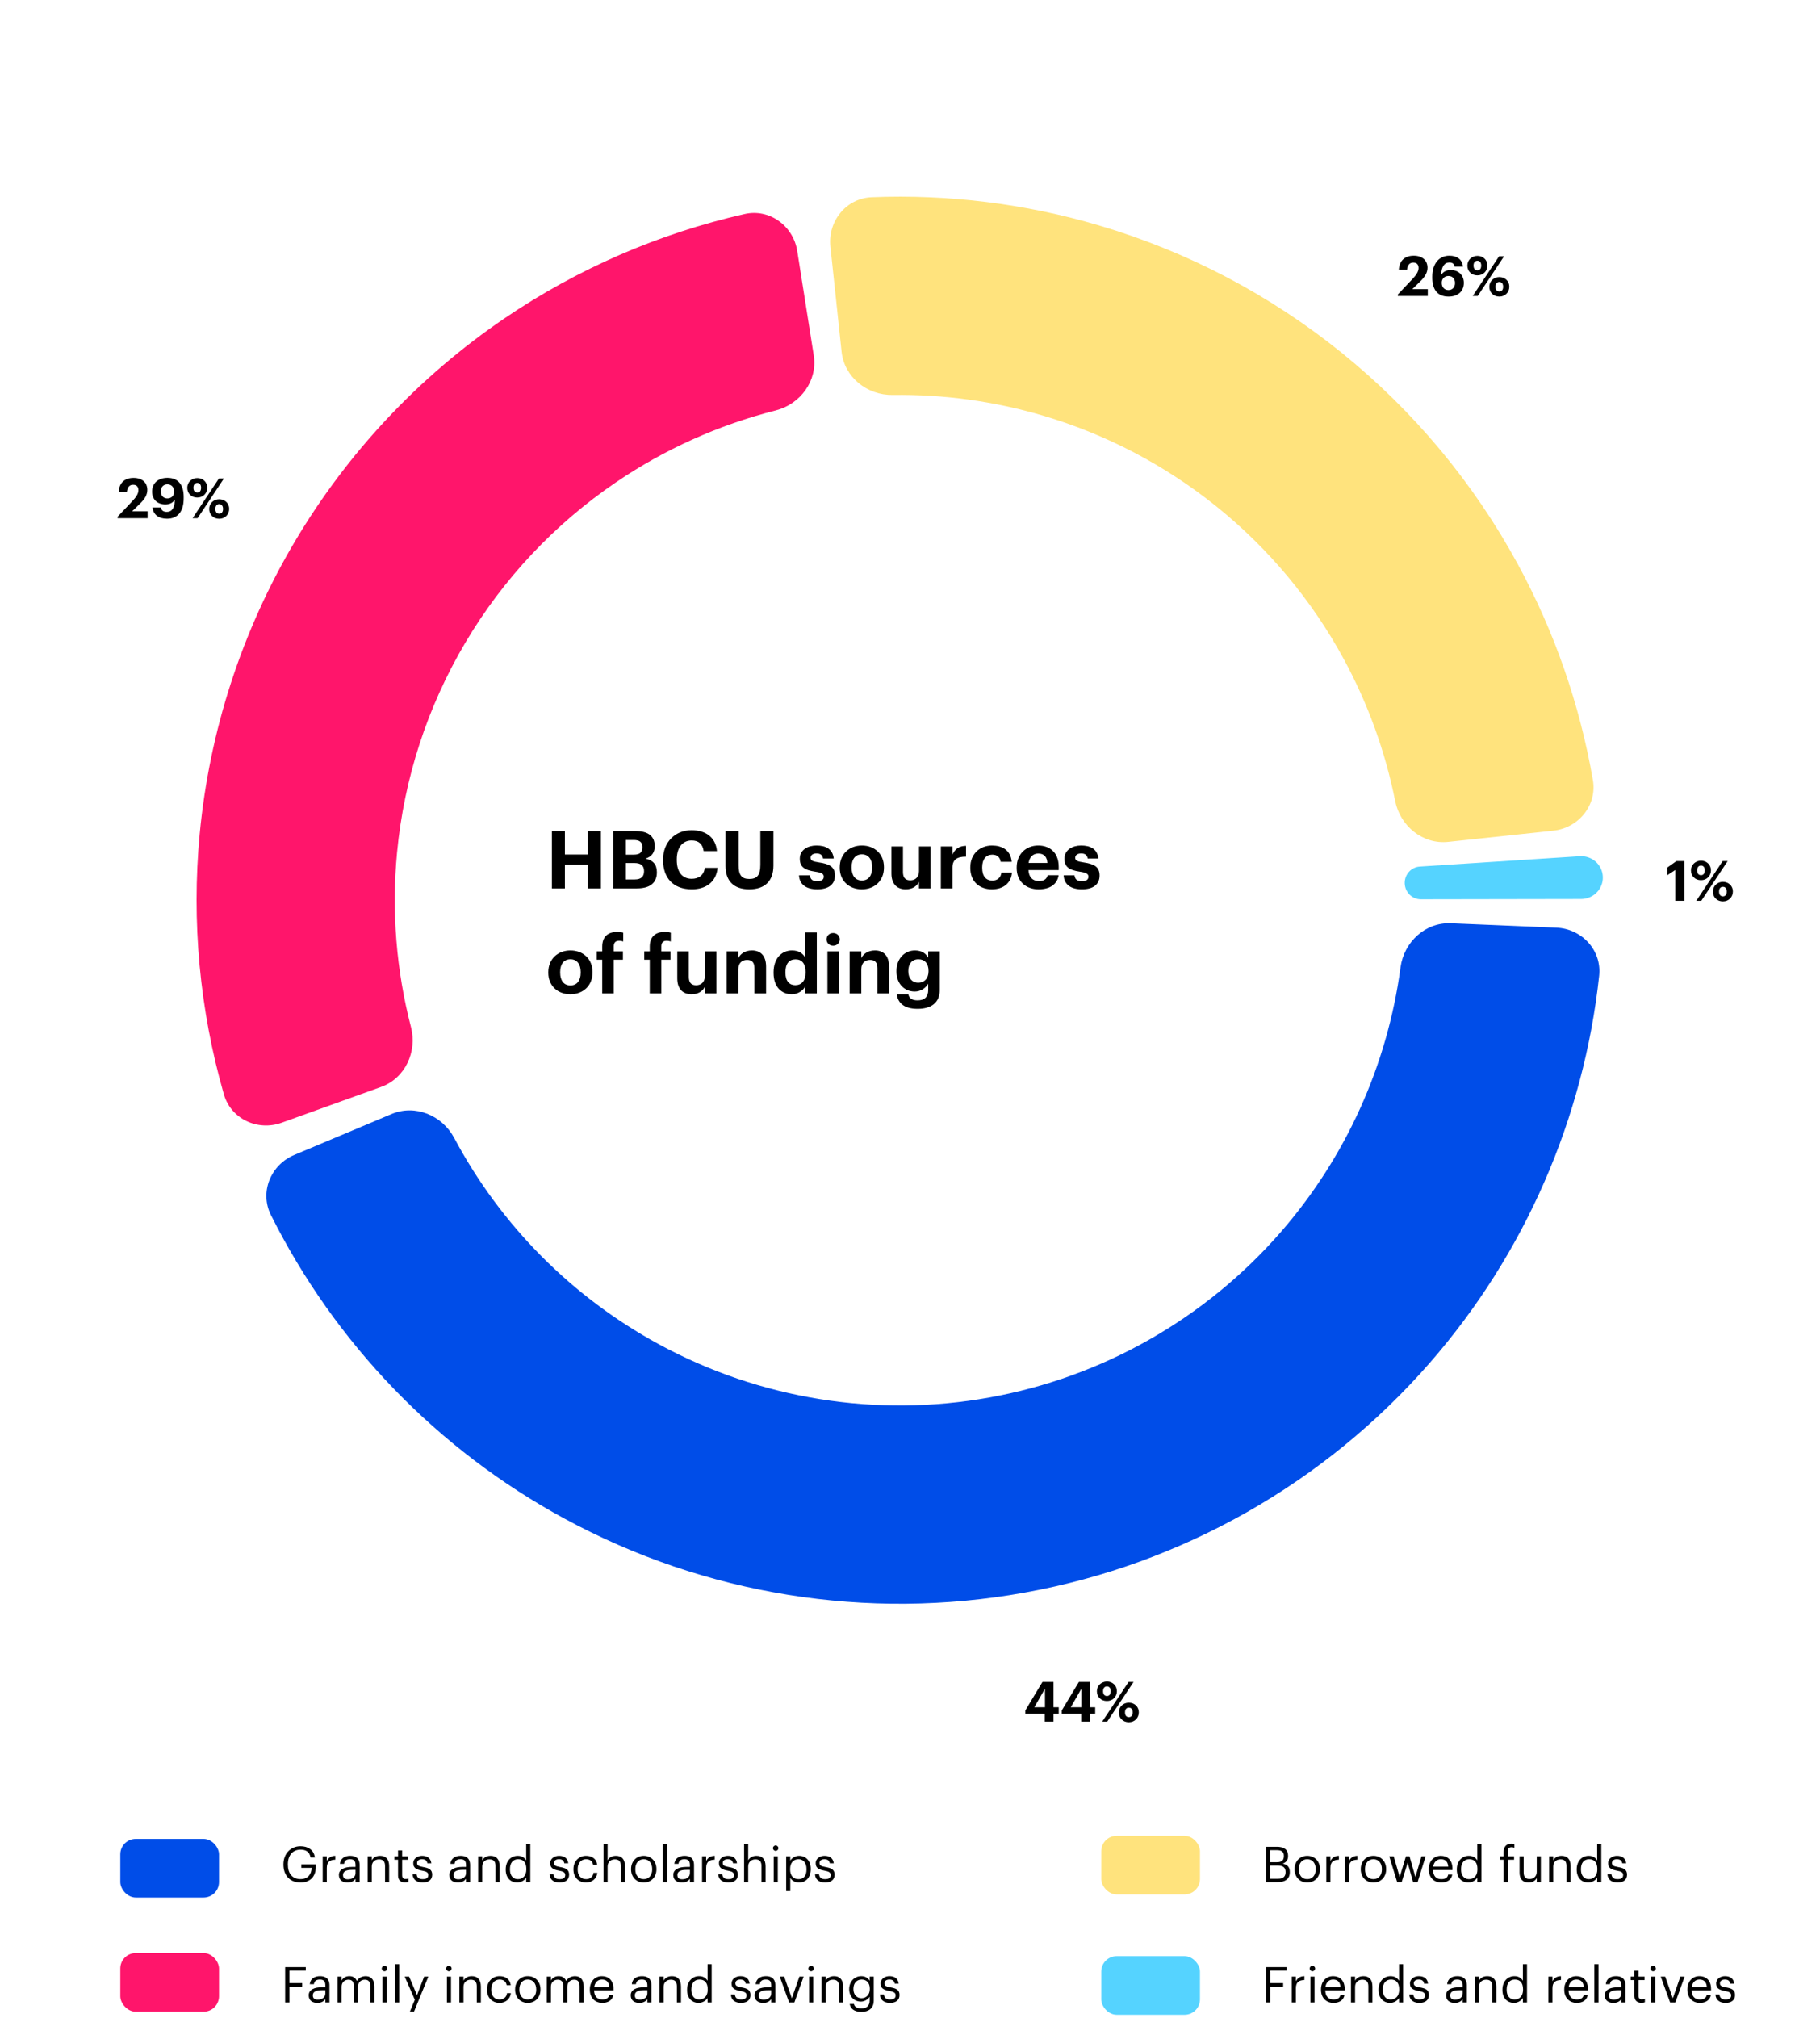
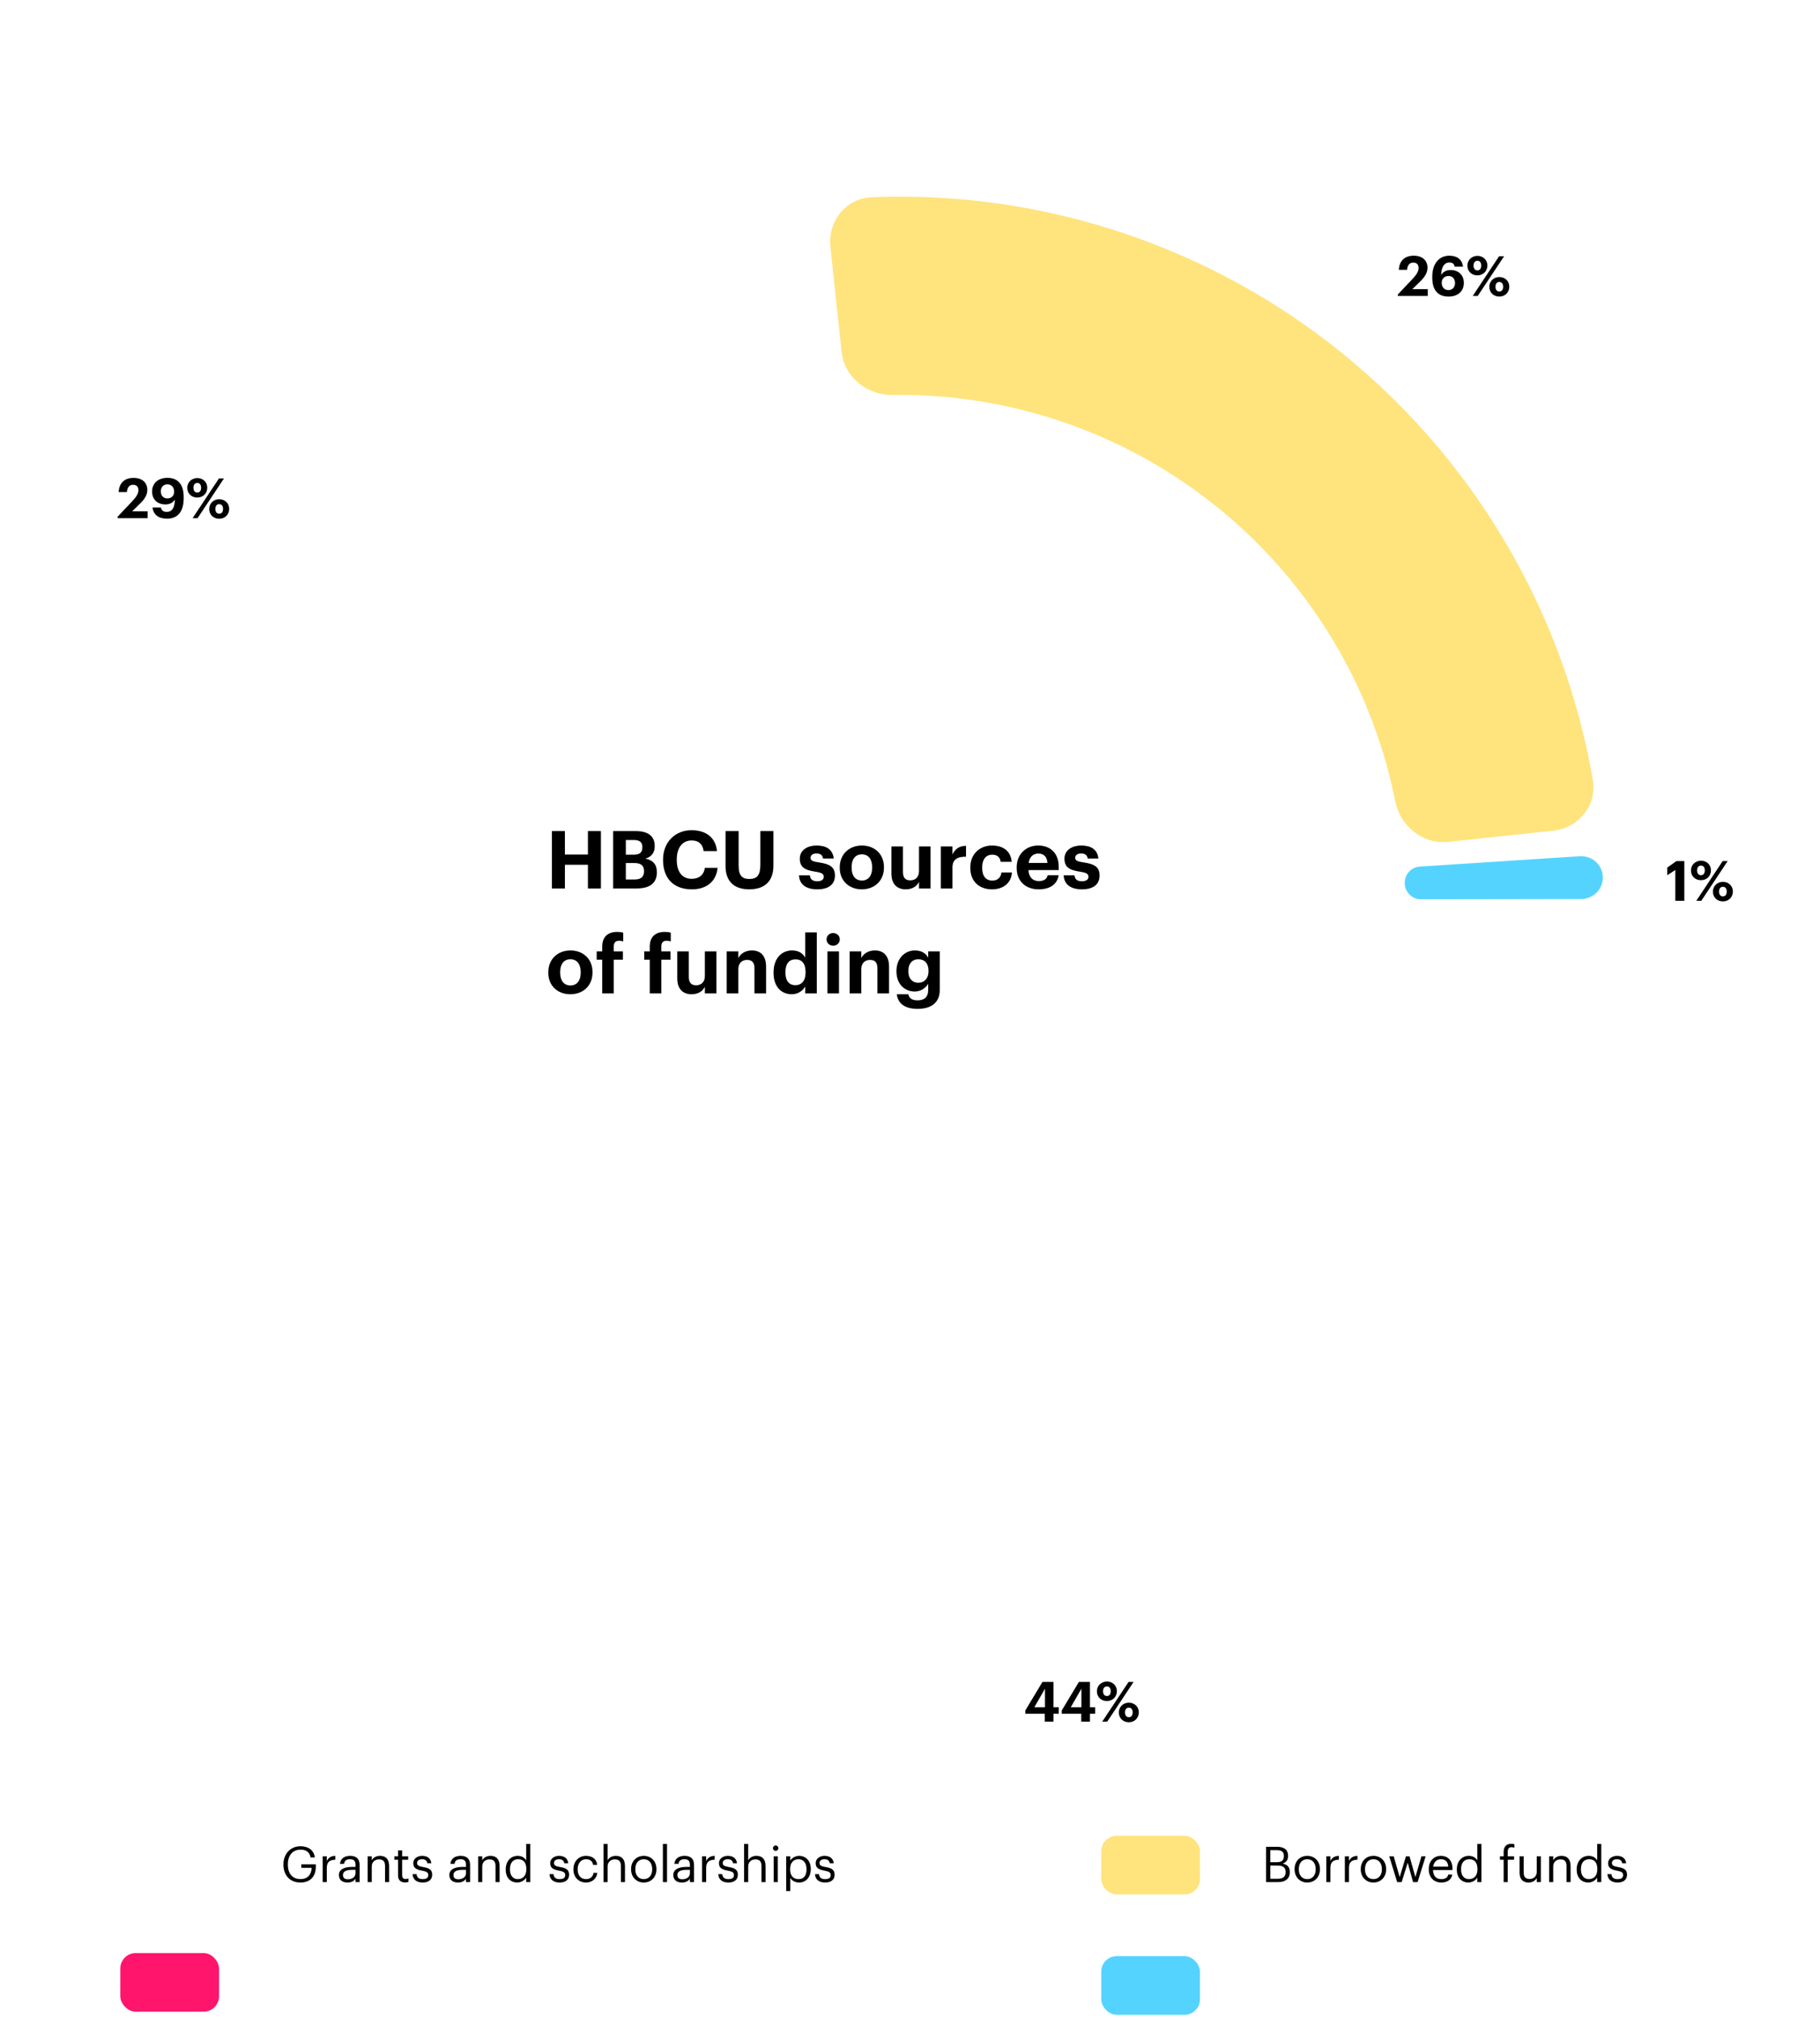
<svg xmlns="http://www.w3.org/2000/svg" width="590" height="654" viewBox="0 0 590 654" fill="none">
  <path d="M178.916 287.914V269.324H183.128V276.916H190.59V269.324H194.802V287.914H190.59V280.244H183.128V287.914H178.916ZM198.772 287.914V269.324H206.078C210.134 269.324 212.24 270.988 212.24 274.16V274.264C212.24 276.214 211.304 277.644 209.224 278.242C211.642 278.736 212.942 280.114 212.942 282.61V282.714C212.942 286.12 210.706 287.914 206.416 287.914H198.772ZM202.88 285.002H205.766C207.846 285.002 208.782 284.066 208.782 282.376V282.272C208.782 280.556 207.846 279.672 205.558 279.672H202.88V285.002ZM202.88 276.968H205.402C207.43 276.968 208.236 276.24 208.236 274.576V274.472C208.236 272.912 207.352 272.21 205.376 272.21H202.88V276.968ZM224.282 288.2C218.198 288.2 214.948 284.456 214.948 278.736V278.528C214.948 272.886 218.9 269.038 224.178 269.038C228.65 269.038 231.978 271.222 232.42 275.798H228.104C227.792 273.562 226.544 272.366 224.204 272.366C221.266 272.366 219.394 274.654 219.394 278.502V278.71C219.394 282.558 221.162 284.794 224.23 284.794C226.544 284.794 228.156 283.624 228.494 281.232H232.628C232.16 285.834 228.858 288.2 224.282 288.2ZM242.873 288.2C237.985 288.2 235.203 285.6 235.203 280.66V269.324H239.441V280.4C239.441 283.494 240.351 284.846 242.899 284.846C245.395 284.846 246.487 283.65 246.487 280.244V269.324H250.725V280.504C250.725 285.574 247.891 288.2 242.873 288.2ZM264.946 288.2C261.28 288.2 259.148 286.588 259.018 283.65H262.528C262.684 284.872 263.282 285.574 264.92 285.574C266.376 285.574 267.052 285.028 267.052 284.092C267.052 283.156 266.246 282.766 264.296 282.48C260.682 281.934 259.278 280.894 259.278 278.242C259.278 275.408 261.878 274.004 264.66 274.004C267.676 274.004 269.938 275.096 270.276 278.216H266.818C266.61 277.098 265.986 276.578 264.686 276.578C263.464 276.578 262.762 277.15 262.762 277.982C262.762 278.84 263.412 279.178 265.388 279.464C268.794 279.958 270.666 280.816 270.666 283.728C270.666 286.666 268.534 288.2 264.946 288.2ZM279.401 285.34C281.507 285.34 282.729 283.78 282.729 281.206V281.024C282.729 278.424 281.507 276.864 279.401 276.864C277.321 276.864 276.073 278.372 276.073 280.972V281.18C276.073 283.78 277.269 285.34 279.401 285.34ZM279.375 288.2C275.319 288.2 272.225 285.496 272.225 281.258V281.05C272.225 276.786 275.319 274.004 279.401 274.004C283.483 274.004 286.551 276.734 286.551 280.972V281.18C286.551 285.47 283.457 288.2 279.375 288.2ZM293.602 288.2C290.95 288.2 288.974 286.64 288.974 283.078V274.316H292.718V282.558C292.718 284.404 293.472 285.288 295.084 285.288C296.67 285.288 297.918 284.3 297.918 282.298V274.316H301.662V287.914H297.918V285.782C297.216 287.16 295.838 288.2 293.602 288.2ZM304.998 287.914V274.316H308.768V276.916C309.626 275.096 310.952 274.134 313.162 274.108V277.618C310.38 277.592 308.768 278.502 308.768 281.102V287.914H304.998ZM321.545 288.2C317.567 288.2 314.551 285.73 314.551 281.284V281.076C314.551 276.682 317.697 274.004 321.571 274.004C324.717 274.004 327.629 275.382 327.967 279.282H324.405C324.145 277.696 323.183 276.968 321.649 276.968C319.699 276.968 318.399 278.424 318.399 281.024V281.232C318.399 283.962 319.621 285.366 321.727 285.366C323.235 285.366 324.457 284.482 324.639 282.74H328.045C327.837 285.964 325.497 288.2 321.545 288.2ZM336.68 288.2C332.572 288.2 329.582 285.626 329.582 281.284V281.076C329.582 276.786 332.624 274.004 336.576 274.004C340.086 274.004 343.206 276.058 343.206 280.92V281.96H333.404C333.508 284.222 334.73 285.522 336.784 285.522C338.526 285.522 339.384 284.768 339.618 283.624H343.18C342.738 286.562 340.398 288.2 336.68 288.2ZM333.456 279.646H339.54C339.41 277.592 338.37 276.604 336.576 276.604C334.886 276.604 333.742 277.722 333.456 279.646ZM350.741 288.2C347.075 288.2 344.943 286.588 344.813 283.65H348.323C348.479 284.872 349.077 285.574 350.715 285.574C352.171 285.574 352.847 285.028 352.847 284.092C352.847 283.156 352.041 282.766 350.091 282.48C346.477 281.934 345.073 280.894 345.073 278.242C345.073 275.408 347.673 274.004 350.455 274.004C353.471 274.004 355.733 275.096 356.071 278.216H352.613C352.405 277.098 351.781 276.578 350.481 276.578C349.259 276.578 348.557 277.15 348.557 277.982C348.557 278.84 349.207 279.178 351.183 279.464C354.589 279.958 356.461 280.816 356.461 283.728C356.461 286.666 354.329 288.2 350.741 288.2ZM184.922 319.34C187.028 319.34 188.25 317.78 188.25 315.206V315.024C188.25 312.424 187.028 310.864 184.922 310.864C182.842 310.864 181.594 312.372 181.594 314.972V315.18C181.594 317.78 182.79 319.34 184.922 319.34ZM184.896 322.2C180.84 322.2 177.746 319.496 177.746 315.258V315.05C177.746 310.786 180.84 308.004 184.922 308.004C189.004 308.004 192.072 310.734 192.072 314.972V315.18C192.072 319.47 188.978 322.2 184.896 322.2ZM195.224 321.914V310.994H193.43V308.316H195.224V306.756C195.224 303.584 197.07 301.998 200.086 301.998C200.892 301.998 201.438 302.076 202.036 302.258V305.092C201.672 304.962 201.204 304.858 200.658 304.858C199.462 304.858 198.968 305.612 198.968 306.652V308.316H201.932V310.994H198.968V321.914H195.224ZM210.636 321.914V310.994H208.842V308.316H210.636V306.756C210.636 303.584 212.482 301.998 215.498 301.998C216.304 301.998 216.85 302.076 217.448 302.258V305.092C217.084 304.962 216.616 304.858 216.07 304.858C214.874 304.858 214.38 305.612 214.38 306.652V308.316H217.344V310.994H214.38V321.914H210.636ZM224.184 322.2C221.532 322.2 219.556 320.64 219.556 317.078V308.316H223.3V316.558C223.3 318.404 224.054 319.288 225.666 319.288C227.252 319.288 228.5 318.3 228.5 316.298V308.316H232.244V321.914H228.5V319.782C227.798 321.16 226.42 322.2 224.184 322.2ZM235.58 321.914V308.316H239.35V310.474C240.026 309.122 241.508 308.004 243.77 308.004C246.448 308.004 248.346 309.616 248.346 313.256V321.914H244.576V313.802C244.576 311.956 243.848 311.072 242.184 311.072C240.572 311.072 239.35 312.06 239.35 314.062V321.914H235.58ZM256.672 322.2C253.37 322.2 250.77 319.834 250.77 315.31V315.102C250.77 310.63 253.344 308.004 256.75 308.004C258.934 308.004 260.286 308.966 261.04 310.344V302.154H264.784V321.914H261.04V319.652C260.338 321.03 258.674 322.2 256.672 322.2ZM257.79 319.262C259.766 319.262 261.144 317.936 261.144 315.18V314.972C261.144 312.268 259.948 310.89 257.894 310.89C255.788 310.89 254.618 312.32 254.618 315.024V315.232C254.618 317.936 255.918 319.262 257.79 319.262ZM268.235 321.914V308.316H271.979V321.914H268.235ZM270.081 306.47C268.885 306.47 267.949 305.586 267.949 304.416C267.949 303.246 268.885 302.362 270.081 302.362C271.303 302.362 272.239 303.246 272.239 304.416C272.239 305.586 271.303 306.47 270.081 306.47ZM275.443 321.914V308.316H279.213V310.474C279.889 309.122 281.371 308.004 283.633 308.004C286.311 308.004 288.209 309.616 288.209 313.256V321.914H284.439V313.802C284.439 311.956 283.711 311.072 282.047 311.072C280.435 311.072 279.213 312.06 279.213 314.062V321.914H275.443ZM297.471 326.932C293.077 326.932 291.075 325.008 290.711 322.2H294.455C294.689 323.396 295.547 324.176 297.471 324.176C299.759 324.176 300.903 322.98 300.903 320.848V318.794C300.149 320.12 298.537 321.316 296.535 321.316C293.233 321.316 290.607 318.846 290.607 314.816V314.634C290.607 310.734 293.207 308.004 296.587 308.004C298.797 308.004 300.123 308.966 300.903 310.344V308.316H304.647V320.848C304.621 324.878 301.943 326.932 297.471 326.932ZM297.653 318.482C299.629 318.482 301.007 317.078 301.007 314.764V314.582C301.007 312.268 299.785 310.864 297.731 310.864C295.625 310.864 294.455 312.372 294.455 314.608V314.816C294.455 317.078 295.781 318.482 297.653 318.482Z" fill="black" />
-   <path d="M504.538 300.623C512.815 300.969 519.296 307.97 518.406 316.206C513.406 362.511 494.322 406.309 463.552 441.589C429.486 480.648 383.129 506.935 332.122 516.118C281.115 525.301 228.501 516.832 182.952 492.106C141.809 469.773 108.648 435.38 87.813 393.727C84.107 386.318 87.739 377.497 95.376 374.286L126.954 361.008C134.59 357.797 143.324 361.425 147.22 368.736C162.262 396.962 185.305 420.271 213.607 435.634C246.319 453.391 284.105 459.473 320.737 452.878C357.369 446.283 390.661 427.405 415.126 399.354C436.293 375.085 449.76 345.204 454.014 313.504C455.115 305.293 462.035 298.846 470.312 299.192L504.538 300.623Z" fill="#004DE8" />
-   <path d="M91.303 363.835C83.507 366.64 74.864 362.605 72.578 354.642C64.723 327.282 62.048 298.648 64.741 270.222C67.906 236.81 78.409 204.508 95.499 175.623C112.59 146.739 135.846 121.983 163.609 103.124C187.228 87.08 213.613 75.64 241.376 69.354C249.455 67.524 257.153 73.158 258.447 81.341L263.799 115.176C265.094 123.359 259.485 130.973 251.455 133.01C233.023 137.687 215.508 145.549 199.715 156.277C179.777 169.821 163.075 187.6 150.801 208.344C138.527 229.088 130.984 252.286 128.711 276.282C126.91 295.289 128.451 314.426 133.225 332.833C135.305 340.852 131.331 349.433 123.536 352.238L91.303 363.835Z" fill="#FF156B" />
  <path d="M269.197 79.919C268.321 71.681 274.291 64.241 282.569 63.909C307.415 62.91 332.293 65.982 356.209 73.034C384.928 81.502 411.698 95.544 434.99 114.358C458.282 133.172 477.641 156.389 491.96 182.684C503.885 204.582 512.12 228.257 516.37 252.758C517.786 260.92 511.768 268.321 503.53 269.198L469.466 272.821C461.228 273.697 453.909 267.708 452.283 259.584C449.057 243.468 443.417 227.9 435.529 213.415C425.245 194.53 411.342 177.856 394.614 164.344C377.886 150.832 358.661 140.748 338.036 134.666C322.216 130.001 305.81 127.762 289.375 127.998C281.091 128.116 273.697 122.221 272.82 113.983L269.197 79.919Z" fill="#FFE37D" />
  <path d="M512.101 277.471C516.049 277.216 519.468 280.209 519.599 284.163V284.163C519.731 288.117 516.518 291.33 512.562 291.337L460.613 291.428C457.772 291.433 455.473 289.134 455.379 286.294V286.294C455.284 283.455 457.426 281.008 460.261 280.824L512.101 277.471Z" fill="#55D3FF" />
  <path d="M38.13 167.914V167.446L42.846 162.46C44.088 161.146 44.88 160.012 44.88 158.842C44.88 157.78 44.286 157.096 43.17 157.096C42.036 157.096 41.316 157.762 41.118 159.454H38.472C38.616 156.484 40.416 154.864 43.296 154.864C46.14 154.864 47.76 156.448 47.76 158.77C47.76 160.48 46.77 161.884 45.276 163.324L42.846 165.7H47.85V167.914H38.13ZM54.164 168.094C51.374 168.094 49.718 166.762 49.43 164.44H52.148C52.328 165.322 52.85 165.88 54.074 165.88C55.784 165.88 56.63 164.53 56.684 161.902C56.09 162.838 55.154 163.468 53.606 163.468C51.122 163.468 49.304 161.92 49.304 159.31C49.304 156.646 51.212 154.846 54.29 154.846C57.836 154.846 59.546 157.24 59.546 160.948V161.524C59.546 165.736 57.62 168.094 54.164 168.094ZM54.254 161.524C55.568 161.524 56.45 160.624 56.45 159.364C56.45 157.87 55.568 156.952 54.254 156.952C52.976 156.952 52.13 157.888 52.13 159.238C52.13 160.588 52.958 161.524 54.254 161.524ZM63.965 159.616C64.739 159.616 65.189 159.04 65.189 158.05C65.189 157.096 64.739 156.502 63.965 156.502C63.191 156.502 62.705 157.078 62.705 158.05C62.705 159.076 63.191 159.616 63.965 159.616ZM63.947 161.236C62.039 161.236 60.707 159.886 60.707 158.068C60.707 156.268 62.147 154.918 63.965 154.918C65.765 154.918 67.187 156.214 67.187 158.032C67.187 159.868 65.837 161.236 63.947 161.236ZM62.435 167.914L70.985 155.044H72.605L64.055 167.914H62.435ZM71.057 166.474C71.849 166.474 72.299 165.898 72.299 164.926C72.299 163.954 71.849 163.378 71.057 163.378C70.301 163.378 69.815 163.936 69.815 164.926C69.815 165.934 70.301 166.474 71.057 166.474ZM71.057 168.112C69.149 168.112 67.817 166.744 67.817 164.944C67.817 163.126 69.257 161.776 71.057 161.776C72.875 161.776 74.297 163.072 74.297 164.89C74.297 166.726 72.947 168.112 71.057 168.112Z" fill="black" />
  <path d="M543.1 291.914V281.924L540.49 283.634V281.15L543.46 279.044H546.016V291.914H543.1ZM551.428 283.616C552.202 283.616 552.652 283.04 552.652 282.05C552.652 281.096 552.202 280.502 551.428 280.502C550.654 280.502 550.168 281.078 550.168 282.05C550.168 283.076 550.654 283.616 551.428 283.616ZM551.41 285.236C549.502 285.236 548.17 283.886 548.17 282.068C548.17 280.268 549.61 278.918 551.428 278.918C553.228 278.918 554.65 280.214 554.65 282.032C554.65 283.868 553.3 285.236 551.41 285.236ZM549.898 291.914L558.448 279.044H560.068L551.518 291.914H549.898ZM558.52 290.474C559.312 290.474 559.762 289.898 559.762 288.926C559.762 287.954 559.312 287.378 558.52 287.378C557.764 287.378 557.278 287.936 557.278 288.926C557.278 289.934 557.764 290.474 558.52 290.474ZM558.52 292.112C556.612 292.112 555.28 290.744 555.28 288.944C555.28 287.126 556.72 285.776 558.52 285.776C560.338 285.776 561.76 287.072 561.76 288.89C561.76 290.726 560.41 292.112 558.52 292.112Z" fill="black" />
  <path d="M338.7 557.914V555.358H332.382V554.296L337.944 545.044H341.526V553.27H343.218V555.358H341.526V557.914H338.7ZM335.298 553.27H338.754V547.24L335.298 553.27ZM350.513 557.914V555.358H344.195V554.296L349.757 545.044H353.339V553.27H355.031V555.358H353.339V557.914H350.513ZM347.111 553.27H350.567V547.24L347.111 553.27ZM358.844 549.616C359.618 549.616 360.068 549.04 360.068 548.05C360.068 547.096 359.618 546.502 358.844 546.502C358.07 546.502 357.584 547.078 357.584 548.05C357.584 549.076 358.07 549.616 358.844 549.616ZM358.826 551.236C356.918 551.236 355.586 549.886 355.586 548.068C355.586 546.268 357.026 544.918 358.844 544.918C360.644 544.918 362.066 546.214 362.066 548.032C362.066 549.868 360.716 551.236 358.826 551.236ZM357.314 557.914L365.864 545.044H367.484L358.934 557.914H357.314ZM365.936 556.474C366.728 556.474 367.178 555.898 367.178 554.926C367.178 553.954 366.728 553.378 365.936 553.378C365.18 553.378 364.694 553.936 364.694 554.926C364.694 555.934 365.18 556.474 365.936 556.474ZM365.936 558.112C364.028 558.112 362.696 556.744 362.696 554.944C362.696 553.126 364.136 551.776 365.936 551.776C367.754 551.776 369.176 553.072 369.176 554.89C369.176 556.726 367.826 558.112 365.936 558.112Z" fill="black" />
  <path d="M453.13 95.914V95.446L457.846 90.46C459.088 89.146 459.88 88.012 459.88 86.842C459.88 85.78 459.286 85.096 458.17 85.096C457.036 85.096 456.316 85.762 456.118 87.454H453.472C453.616 84.484 455.416 82.864 458.296 82.864C461.14 82.864 462.76 84.448 462.76 86.77C462.76 88.48 461.77 89.884 460.276 91.324L457.846 93.7H462.85V95.914H453.13ZM469.598 96.112C465.71 96.112 464.306 93.484 464.306 89.974V89.65C464.306 85.294 466.664 82.864 469.814 82.864C472.37 82.864 473.99 84.07 474.278 86.428H471.578C471.398 85.582 470.966 85.06 469.85 85.06C468.248 85.06 467.258 86.464 467.186 89.11C467.78 88.156 468.752 87.508 470.3 87.508C472.73 87.508 474.548 89.092 474.548 91.684C474.548 94.33 472.658 96.112 469.598 96.112ZM469.562 94.006C470.84 94.006 471.686 93.07 471.686 91.72C471.686 90.37 470.876 89.434 469.562 89.434C468.266 89.434 467.366 90.352 467.366 91.63C467.366 93.106 468.266 94.006 469.562 94.006ZM478.948 87.616C479.722 87.616 480.172 87.04 480.172 86.05C480.172 85.096 479.722 84.502 478.948 84.502C478.174 84.502 477.688 85.078 477.688 86.05C477.688 87.076 478.174 87.616 478.948 87.616ZM478.93 89.236C477.022 89.236 475.69 87.886 475.69 86.068C475.69 84.268 477.13 82.918 478.948 82.918C480.748 82.918 482.17 84.214 482.17 86.032C482.17 87.868 480.82 89.236 478.93 89.236ZM477.418 95.914L485.968 83.044H487.588L479.038 95.914H477.418ZM486.04 94.474C486.832 94.474 487.282 93.898 487.282 92.926C487.282 91.954 486.832 91.378 486.04 91.378C485.284 91.378 484.798 91.936 484.798 92.926C484.798 93.934 485.284 94.474 486.04 94.474ZM486.04 96.112C484.132 96.112 482.8 94.744 482.8 92.944C482.8 91.126 484.24 89.776 486.04 89.776C487.858 89.776 489.28 91.072 489.28 92.89C489.28 94.726 487.93 96.112 486.04 96.112Z" fill="black" />
-   <path d="M92.44 648.914V637.474H99.128V638.61H93.832V642.658H97.96V643.794H93.832V648.914H92.44ZM102.862 649.058C101.31 649.058 100.078 648.306 100.078 646.594C100.078 644.658 102.126 644.002 104.27 644.002H105.47V643.394C105.47 642.066 104.958 641.506 103.678 641.506C102.526 641.506 101.886 641.986 101.758 643.01H100.43C100.606 641.106 102.126 640.402 103.742 640.402C105.342 640.402 106.798 641.058 106.798 643.394V648.914H105.47V647.858C104.846 648.642 104.094 649.058 102.862 649.058ZM102.99 648.002C104.398 648.002 105.47 647.282 105.47 645.986V644.946H104.318C102.638 644.946 101.406 645.362 101.406 646.594C101.406 647.458 101.822 648.002 102.99 648.002ZM109.407 648.914V640.546H110.735V641.826C111.119 641.042 112.031 640.402 113.231 640.402C114.303 640.402 115.247 640.85 115.679 641.97C116.255 640.882 117.503 640.402 118.543 640.402C120.047 640.402 121.359 641.298 121.359 643.73V648.914H120.031V643.634C120.031 642.162 119.407 641.554 118.255 641.554C117.167 641.554 116.047 642.29 116.047 643.794V648.914H114.719V643.634C114.719 642.162 114.095 641.554 112.943 641.554C111.855 641.554 110.735 642.29 110.735 643.794V648.914H109.407ZM124.001 648.914V640.546H125.329V648.914H124.001ZM124.641 638.802C124.161 638.802 123.761 638.402 123.761 637.922C123.761 637.442 124.161 637.042 124.641 637.042C125.121 637.042 125.521 637.442 125.521 637.922C125.521 638.402 125.121 638.802 124.641 638.802ZM128.079 648.914V636.546H129.423V648.914H128.079ZM132.893 651.826L134.477 648.05L131.197 640.546H132.621L135.181 646.546L137.501 640.546H138.861L134.237 651.826H132.893ZM144.876 648.914V640.546H146.204V648.914H144.876ZM145.516 638.802C145.036 638.802 144.636 638.402 144.636 637.922C144.636 637.442 145.036 637.042 145.516 637.042C145.996 637.042 146.396 637.442 146.396 637.922C146.396 638.402 145.996 638.802 145.516 638.802ZM148.922 648.914V640.546H150.25V641.874C150.634 641.09 151.562 640.402 152.938 640.402C154.666 640.402 155.882 641.346 155.882 643.778V648.914H154.554V643.682C154.554 642.21 153.93 641.554 152.586 641.554C151.354 641.554 150.25 642.338 150.25 643.842V648.914H148.922ZM161.957 649.058C159.621 649.058 157.861 647.41 157.861 644.818V644.69C157.861 642.13 159.685 640.402 161.925 640.402C163.669 640.402 165.301 641.202 165.557 643.33H164.245C164.037 642.002 163.077 641.506 161.925 641.506C160.405 641.506 159.237 642.722 159.237 644.69V644.818C159.237 646.866 160.357 647.954 161.973 647.954C163.157 647.954 164.229 647.266 164.373 645.906H165.605C165.429 647.714 163.973 649.058 161.957 649.058ZM171.098 647.954C172.778 647.954 173.834 646.69 173.834 644.802V644.69C173.834 642.754 172.762 641.506 171.098 641.506C169.418 641.506 168.362 642.754 168.362 644.674V644.802C168.362 646.706 169.402 647.954 171.098 647.954ZM171.082 649.058C168.698 649.058 166.986 647.25 166.986 644.802V644.674C166.986 642.162 168.73 640.402 171.098 640.402C173.466 640.402 175.21 642.146 175.21 644.658V644.786C175.21 647.314 173.466 649.058 171.082 649.058ZM177.266 648.914V640.546H178.594V641.826C178.978 641.042 179.89 640.402 181.09 640.402C182.162 640.402 183.106 640.85 183.538 641.97C184.114 640.882 185.362 640.402 186.402 640.402C187.906 640.402 189.218 641.298 189.218 643.73V648.914H187.89V643.634C187.89 642.162 187.266 641.554 186.114 641.554C185.026 641.554 183.906 642.29 183.906 643.794V648.914H182.578V643.634C182.578 642.162 181.954 641.554 180.802 641.554C179.714 641.554 178.594 642.29 178.594 643.794V648.914H177.266ZM195.252 649.058C192.884 649.058 191.204 647.394 191.204 644.818V644.69C191.204 642.162 192.82 640.402 195.124 640.402C197.06 640.402 198.884 641.57 198.884 644.562V644.994H192.58C192.644 646.898 193.556 647.954 195.268 647.954C196.564 647.954 197.316 647.474 197.492 646.498H198.82C198.532 648.178 197.14 649.058 195.252 649.058ZM192.628 643.922H197.524C197.396 642.194 196.5 641.506 195.124 641.506C193.764 641.506 192.852 642.434 192.628 643.922ZM207.253 649.058C205.701 649.058 204.469 648.306 204.469 646.594C204.469 644.658 206.517 644.002 208.661 644.002H209.861V643.394C209.861 642.066 209.349 641.506 208.069 641.506C206.917 641.506 206.277 641.986 206.149 643.01H204.821C204.997 641.106 206.517 640.402 208.133 640.402C209.733 640.402 211.189 641.058 211.189 643.394V648.914H209.861V647.858C209.237 648.642 208.485 649.058 207.253 649.058ZM207.381 648.002C208.789 648.002 209.861 647.282 209.861 645.986V644.946H208.709C207.029 644.946 205.797 645.362 205.797 646.594C205.797 647.458 206.213 648.002 207.381 648.002ZM213.797 648.914V640.546H215.125V641.874C215.509 641.09 216.437 640.402 217.813 640.402C219.541 640.402 220.757 641.346 220.757 643.778V648.914H219.429V643.682C219.429 642.21 218.805 641.554 217.461 641.554C216.229 641.554 215.125 642.338 215.125 643.842V648.914H213.797ZM226.512 649.058C224.32 649.058 222.736 647.506 222.736 644.898V644.77C222.736 642.21 224.336 640.402 226.64 640.402C228.032 640.402 228.896 641.074 229.376 641.89V636.546H230.704V648.914H229.376V647.474C228.896 648.29 227.728 649.058 226.512 649.058ZM226.656 647.954C228.208 647.954 229.424 646.93 229.424 644.786V644.658C229.424 642.514 228.4 641.506 226.768 641.506C225.104 641.506 224.112 642.674 224.112 644.706V644.834C224.112 646.946 225.248 647.954 226.656 647.954ZM240.217 649.058C238.217 649.058 237.017 648.05 236.937 646.338H238.233C238.329 647.33 238.857 647.954 240.201 647.954C241.465 647.954 242.025 647.522 242.025 646.626C242.025 645.746 241.369 645.458 240.073 645.218C237.897 644.818 237.161 644.21 237.161 642.754C237.161 641.202 238.681 640.402 239.993 640.402C241.497 640.402 242.793 641.01 243.017 642.818H241.737C241.545 641.906 241.033 641.506 239.977 641.506C239.017 641.506 238.393 641.986 238.393 642.706C238.393 643.458 238.809 643.762 240.345 644.034C242.073 644.354 243.289 644.738 243.289 646.514C243.289 648.034 242.249 649.058 240.217 649.058ZM247.409 649.058C245.857 649.058 244.625 648.306 244.625 646.594C244.625 644.658 246.673 644.002 248.817 644.002H250.017V643.394C250.017 642.066 249.505 641.506 248.225 641.506C247.073 641.506 246.433 641.986 246.305 643.01H244.977C245.153 641.106 246.673 640.402 248.289 640.402C249.889 640.402 251.345 641.058 251.345 643.394V648.914H250.017V647.858C249.393 648.642 248.641 649.058 247.409 649.058ZM247.537 648.002C248.945 648.002 250.017 647.282 250.017 645.986V644.946H248.865C247.185 644.946 245.953 645.362 245.953 646.594C245.953 647.458 246.369 648.002 247.537 648.002ZM255.815 648.914L252.775 640.546H254.215L256.695 647.57L259.143 640.546H260.519L257.511 648.914H255.815ZM262.298 648.914V640.546H263.626V648.914H262.298ZM262.938 638.802C262.458 638.802 262.058 638.402 262.058 637.922C262.058 637.442 262.458 637.042 262.938 637.042C263.418 637.042 263.818 637.442 263.818 637.922C263.818 638.402 263.418 638.802 262.938 638.802ZM266.344 648.914V640.546H267.672V641.874C268.056 641.09 268.984 640.402 270.36 640.402C272.088 640.402 273.304 641.346 273.304 643.778V648.914H271.976V643.682C271.976 642.21 271.352 641.554 270.008 641.554C268.776 641.554 267.672 642.338 267.672 643.842V648.914H266.344ZM279.251 651.97C276.771 651.97 275.683 650.802 275.459 649.394H276.819C277.011 650.354 277.811 650.85 279.235 650.85C280.883 650.85 281.923 650.066 281.923 648.274V647.058C281.443 647.874 280.307 648.642 279.091 648.642C276.899 648.642 275.283 646.978 275.283 644.674V644.562C275.283 642.29 276.883 640.402 279.187 640.402C280.579 640.402 281.443 641.074 281.923 641.89V640.546H283.251V648.354C283.235 650.786 281.587 651.97 279.251 651.97ZM279.235 647.538C280.787 647.538 281.971 646.45 281.971 644.578V644.466C281.971 642.594 280.947 641.506 279.315 641.506C277.651 641.506 276.659 642.738 276.659 644.498V644.626C276.659 646.45 277.827 647.538 279.235 647.538ZM288.53 649.058C286.53 649.058 285.33 648.05 285.25 646.338H286.546C286.642 647.33 287.17 647.954 288.514 647.954C289.778 647.954 290.338 647.522 290.338 646.626C290.338 645.746 289.682 645.458 288.386 645.218C286.21 644.818 285.474 644.21 285.474 642.754C285.474 641.202 286.994 640.402 288.306 640.402C289.81 640.402 291.106 641.01 291.33 642.818H290.05C289.858 641.906 289.346 641.506 288.29 641.506C287.33 641.506 286.706 641.986 286.706 642.706C286.706 643.458 287.122 643.762 288.658 644.034C290.386 644.354 291.602 644.738 291.602 646.514C291.602 648.034 290.562 649.058 288.53 649.058Z" fill="black" />
  <path d="M97.416 610.058C93.896 610.058 91.88 607.61 91.88 604.266V604.138C91.88 600.794 94.136 598.298 97.416 598.298C99.688 598.298 101.72 599.354 102.072 601.93H100.68C100.36 600.106 99.112 599.402 97.448 599.402C94.824 599.402 93.32 601.322 93.32 604.122V604.25C93.32 607.082 94.728 608.938 97.416 608.938C99.896 608.938 100.968 607.322 101.016 605.29H97.672V604.138H102.376V604.986C102.376 608.298 100.344 610.058 97.416 610.058ZM104.61 609.914V601.546H105.938V603.05C106.466 602.106 107.186 601.45 108.69 601.402V602.65C107.01 602.73 105.938 603.258 105.938 605.322V609.914H104.61ZM112.643 610.058C111.091 610.058 109.859 609.306 109.859 607.594C109.859 605.658 111.907 605.002 114.051 605.002H115.251V604.394C115.251 603.066 114.739 602.506 113.459 602.506C112.307 602.506 111.667 602.986 111.539 604.01H110.211C110.387 602.106 111.907 601.402 113.523 601.402C115.123 601.402 116.579 602.058 116.579 604.394V609.914H115.251V608.858C114.627 609.642 113.875 610.058 112.643 610.058ZM112.771 609.002C114.179 609.002 115.251 608.282 115.251 606.986V605.946H114.099C112.419 605.946 111.187 606.362 111.187 607.594C111.187 608.458 111.603 609.002 112.771 609.002ZM119.188 609.914V601.546H120.516V602.874C120.9 602.09 121.828 601.402 123.204 601.402C124.932 601.402 126.148 602.346 126.148 604.778V609.914H124.82V604.682C124.82 603.21 124.196 602.554 122.852 602.554C121.62 602.554 120.516 603.338 120.516 604.842V609.914H119.188ZM131.294 610.026C129.774 610.026 129.038 609.13 129.038 607.818V602.666H127.838V601.546H129.038V599.642H130.366V601.546H132.318V602.666H130.366V607.69C130.366 608.506 130.734 608.906 131.406 608.906C131.822 608.906 132.142 608.842 132.43 608.73V609.85C132.158 609.946 131.838 610.026 131.294 610.026ZM137.03 610.058C135.03 610.058 133.83 609.05 133.75 607.338H135.046C135.142 608.33 135.67 608.954 137.014 608.954C138.278 608.954 138.838 608.522 138.838 607.626C138.838 606.746 138.182 606.458 136.886 606.218C134.71 605.818 133.974 605.21 133.974 603.754C133.974 602.202 135.494 601.402 136.806 601.402C138.31 601.402 139.606 602.01 139.83 603.818H138.55C138.358 602.906 137.846 602.506 136.79 602.506C135.83 602.506 135.206 602.986 135.206 603.706C135.206 604.458 135.622 604.762 137.158 605.034C138.886 605.354 140.102 605.738 140.102 607.514C140.102 609.034 139.062 610.058 137.03 610.058ZM148.456 610.058C146.904 610.058 145.672 609.306 145.672 607.594C145.672 605.658 147.72 605.002 149.864 605.002H151.064V604.394C151.064 603.066 150.552 602.506 149.272 602.506C148.12 602.506 147.48 602.986 147.352 604.01H146.024C146.2 602.106 147.72 601.402 149.336 601.402C150.936 601.402 152.392 602.058 152.392 604.394V609.914H151.064V608.858C150.44 609.642 149.688 610.058 148.456 610.058ZM148.584 609.002C149.992 609.002 151.064 608.282 151.064 606.986V605.946H149.912C148.232 605.946 147 606.362 147 607.594C147 608.458 147.416 609.002 148.584 609.002ZM155 609.914V601.546H156.328V602.874C156.712 602.09 157.64 601.402 159.016 601.402C160.744 601.402 161.96 602.346 161.96 604.778V609.914H160.632V604.682C160.632 603.21 160.008 602.554 158.664 602.554C157.432 602.554 156.328 603.338 156.328 604.842V609.914H155ZM167.715 610.058C165.523 610.058 163.939 608.506 163.939 605.898V605.77C163.939 603.21 165.539 601.402 167.843 601.402C169.235 601.402 170.099 602.074 170.579 602.89V597.546H171.907V609.914H170.579V608.474C170.099 609.29 168.931 610.058 167.715 610.058ZM167.859 608.954C169.411 608.954 170.627 607.93 170.627 605.786V605.658C170.627 603.514 169.603 602.506 167.971 602.506C166.307 602.506 165.315 603.674 165.315 605.706V605.834C165.315 607.946 166.451 608.954 167.859 608.954ZM181.42 610.058C179.42 610.058 178.22 609.05 178.14 607.338H179.436C179.532 608.33 180.06 608.954 181.404 608.954C182.668 608.954 183.228 608.522 183.228 607.626C183.228 606.746 182.572 606.458 181.276 606.218C179.1 605.818 178.364 605.21 178.364 603.754C178.364 602.202 179.884 601.402 181.196 601.402C182.7 601.402 183.996 602.01 184.22 603.818H182.94C182.748 602.906 182.236 602.506 181.18 602.506C180.22 602.506 179.596 602.986 179.596 603.706C179.596 604.458 180.012 604.762 181.548 605.034C183.276 605.354 184.492 605.738 184.492 607.514C184.492 609.034 183.452 610.058 181.42 610.058ZM189.988 610.058C187.652 610.058 185.892 608.41 185.892 605.818V605.69C185.892 603.13 187.716 601.402 189.956 601.402C191.7 601.402 193.332 602.202 193.588 604.33H192.276C192.068 603.002 191.108 602.506 189.956 602.506C188.436 602.506 187.268 603.722 187.268 605.69V605.818C187.268 607.866 188.388 608.954 190.004 608.954C191.188 608.954 192.26 608.266 192.404 606.906H193.636C193.46 608.714 192.004 610.058 189.988 610.058ZM195.641 609.914V597.546H196.969V602.874C197.353 602.09 198.281 601.402 199.657 601.402C201.385 601.402 202.601 602.346 202.601 604.778V609.914H201.273V604.682C201.273 603.21 200.649 602.554 199.305 602.554C198.073 602.554 196.969 603.338 196.969 604.842V609.914H195.641ZM208.691 608.954C210.371 608.954 211.427 607.69 211.427 605.802V605.69C211.427 603.754 210.355 602.506 208.691 602.506C207.011 602.506 205.955 603.754 205.955 605.674V605.802C205.955 607.706 206.995 608.954 208.691 608.954ZM208.675 610.058C206.291 610.058 204.579 608.25 204.579 605.802V605.674C204.579 603.162 206.323 601.402 208.691 601.402C211.059 601.402 212.803 603.146 212.803 605.658V605.786C212.803 608.314 211.059 610.058 208.675 610.058ZM214.892 609.914V597.546H216.236V609.914H214.892ZM221.049 610.058C219.497 610.058 218.265 609.306 218.265 607.594C218.265 605.658 220.313 605.002 222.457 605.002H223.657V604.394C223.657 603.066 223.145 602.506 221.865 602.506C220.713 602.506 220.073 602.986 219.945 604.01H218.617C218.793 602.106 220.313 601.402 221.929 601.402C223.529 601.402 224.985 602.058 224.985 604.394V609.914H223.657V608.858C223.033 609.642 222.281 610.058 221.049 610.058ZM221.177 609.002C222.585 609.002 223.657 608.282 223.657 606.986V605.946H222.505C220.825 605.946 219.593 606.362 219.593 607.594C219.593 608.458 220.009 609.002 221.177 609.002ZM227.594 609.914V601.546H228.922V603.05C229.45 602.106 230.17 601.45 231.674 601.402V602.65C229.994 602.73 228.922 603.258 228.922 605.322V609.914H227.594ZM236.124 610.058C234.124 610.058 232.924 609.05 232.844 607.338H234.14C234.236 608.33 234.764 608.954 236.108 608.954C237.372 608.954 237.932 608.522 237.932 607.626C237.932 606.746 237.276 606.458 235.98 606.218C233.804 605.818 233.068 605.21 233.068 603.754C233.068 602.202 234.588 601.402 235.9 601.402C237.404 601.402 238.7 602.01 238.924 603.818H237.644C237.452 602.906 236.94 602.506 235.884 602.506C234.924 602.506 234.299 602.986 234.299 603.706C234.299 604.458 234.716 604.762 236.252 605.034C237.98 605.354 239.196 605.738 239.196 607.514C239.196 609.034 238.156 610.058 236.124 610.058ZM241.219 609.914V597.546H242.547V602.874C242.931 602.09 243.859 601.402 245.235 601.402C246.963 601.402 248.179 602.346 248.179 604.778V609.914H246.851V604.682C246.851 603.21 246.227 602.554 244.883 602.554C243.651 602.554 242.547 603.338 242.547 604.842V609.914H241.219ZM250.814 609.914V601.546H252.142V609.914H250.814ZM251.454 599.802C250.974 599.802 250.574 599.402 250.574 598.922C250.574 598.442 250.974 598.042 251.454 598.042C251.934 598.042 252.334 598.442 252.334 598.922C252.334 599.402 251.934 599.802 251.454 599.802ZM254.86 612.826V601.546H256.188V602.954C256.668 602.138 257.804 601.402 259.02 601.402C261.212 601.402 262.828 603.002 262.828 605.61V605.738C262.828 608.298 261.324 610.058 259.02 610.058C257.644 610.058 256.668 609.37 256.188 608.538V612.826H254.86ZM258.892 608.954C260.556 608.954 261.452 607.834 261.452 605.802V605.674C261.452 603.562 260.284 602.506 258.876 602.506C257.324 602.506 256.14 603.53 256.14 605.674V605.802C256.14 607.946 257.26 608.954 258.892 608.954ZM267.483 610.058C265.483 610.058 264.283 609.05 264.203 607.338H265.499C265.595 608.33 266.123 608.954 267.467 608.954C268.731 608.954 269.291 608.522 269.291 607.626C269.291 606.746 268.635 606.458 267.339 606.218C265.163 605.818 264.427 605.21 264.427 603.754C264.427 602.202 265.947 601.402 267.259 601.402C268.763 601.402 270.059 602.01 270.283 603.818H269.003C268.811 602.906 268.299 602.506 267.243 602.506C266.283 602.506 265.659 602.986 265.659 603.706C265.659 604.458 266.075 604.762 267.611 605.034C269.339 605.354 270.555 605.738 270.555 607.514C270.555 609.034 269.515 610.058 267.483 610.058Z" fill="black" />
-   <rect x="39" y="595.914" width="32" height="19" rx="5" fill="#004DE8" />
  <rect x="39" y="632.914" width="32" height="19" rx="5" fill="#FF156B" />
-   <path d="M410.44 648.914V637.474H417.128V638.61H411.832V642.658H415.96V643.794H411.832V648.914H410.44ZM418.766 648.914V640.546H420.094V642.05C420.622 641.106 421.342 640.45 422.846 640.402V641.65C421.166 641.73 420.094 642.258 420.094 644.322V648.914H418.766ZM424.814 648.914V640.546H426.142V648.914H424.814ZM425.454 638.802C424.974 638.802 424.574 638.402 424.574 637.922C424.574 637.442 424.974 637.042 425.454 637.042C425.934 637.042 426.334 637.442 426.334 637.922C426.334 638.402 425.934 638.802 425.454 638.802ZM432.284 649.058C429.916 649.058 428.236 647.394 428.236 644.818V644.69C428.236 642.162 429.852 640.402 432.156 640.402C434.092 640.402 435.916 641.57 435.916 644.562V644.994H429.612C429.676 646.898 430.588 647.954 432.3 647.954C433.596 647.954 434.348 647.474 434.524 646.498H435.852C435.564 648.178 434.172 649.058 432.284 649.058ZM429.66 643.922H434.556C434.428 642.194 433.532 641.506 432.156 641.506C430.796 641.506 429.884 642.434 429.66 643.922ZM437.953 648.914V640.546H439.281V641.874C439.665 641.09 440.593 640.402 441.969 640.402C443.697 640.402 444.913 641.346 444.913 643.778V648.914H443.585V643.682C443.585 642.21 442.961 641.554 441.617 641.554C440.385 641.554 439.281 642.338 439.281 643.842V648.914H437.953ZM450.668 649.058C448.476 649.058 446.892 647.506 446.892 644.898V644.77C446.892 642.21 448.492 640.402 450.796 640.402C452.188 640.402 453.052 641.074 453.532 641.89V636.546H454.86V648.914H453.532V647.474C453.052 648.29 451.884 649.058 450.668 649.058ZM450.812 647.954C452.364 647.954 453.58 646.93 453.58 644.786V644.658C453.58 642.514 452.556 641.506 450.924 641.506C449.26 641.506 448.268 642.674 448.268 644.706V644.834C448.268 646.946 449.404 647.954 450.812 647.954ZM460.139 649.058C458.139 649.058 456.939 648.05 456.859 646.338H458.155C458.251 647.33 458.779 647.954 460.123 647.954C461.387 647.954 461.947 647.522 461.947 646.626C461.947 645.746 461.291 645.458 459.995 645.218C457.819 644.818 457.083 644.21 457.083 642.754C457.083 641.202 458.603 640.402 459.915 640.402C461.419 640.402 462.715 641.01 462.939 642.818H461.659C461.467 641.906 460.955 641.506 459.899 641.506C458.939 641.506 458.315 641.986 458.315 642.706C458.315 643.458 458.731 643.762 460.267 644.034C461.995 644.354 463.211 644.738 463.211 646.514C463.211 648.034 462.171 649.058 460.139 649.058ZM471.565 649.058C470.013 649.058 468.781 648.306 468.781 646.594C468.781 644.658 470.829 644.002 472.973 644.002H474.173V643.394C474.173 642.066 473.661 641.506 472.381 641.506C471.229 641.506 470.589 641.986 470.461 643.01H469.133C469.309 641.106 470.829 640.402 472.445 640.402C474.045 640.402 475.501 641.058 475.501 643.394V648.914H474.173V647.858C473.549 648.642 472.797 649.058 471.565 649.058ZM471.693 648.002C473.101 648.002 474.173 647.282 474.173 645.986V644.946H473.021C471.341 644.946 470.109 645.362 470.109 646.594C470.109 647.458 470.525 648.002 471.693 648.002ZM478.11 648.914V640.546H479.438V641.874C479.822 641.09 480.75 640.402 482.126 640.402C483.854 640.402 485.07 641.346 485.07 643.778V648.914H483.742V643.682C483.742 642.21 483.118 641.554 481.774 641.554C480.542 641.554 479.438 642.338 479.438 643.842V648.914H478.11ZM490.824 649.058C488.632 649.058 487.048 647.506 487.048 644.898V644.77C487.048 642.21 488.648 640.402 490.952 640.402C492.344 640.402 493.208 641.074 493.688 641.89V636.546H495.016V648.914H493.688V647.474C493.208 648.29 492.04 649.058 490.824 649.058ZM490.968 647.954C492.52 647.954 493.736 646.93 493.736 644.786V644.658C493.736 642.514 492.712 641.506 491.08 641.506C489.416 641.506 488.424 642.674 488.424 644.706V644.834C488.424 646.946 489.56 647.954 490.968 647.954ZM501.938 648.914V640.546H503.266V642.05C503.794 641.106 504.514 640.45 506.018 640.402V641.65C504.338 641.73 503.266 642.258 503.266 644.322V648.914H501.938ZM511.143 649.058C508.775 649.058 507.095 647.394 507.095 644.818V644.69C507.095 642.162 508.711 640.402 511.015 640.402C512.951 640.402 514.775 641.57 514.775 644.562V644.994H508.471C508.535 646.898 509.447 647.954 511.159 647.954C512.455 647.954 513.207 647.474 513.383 646.498H514.711C514.423 648.178 513.031 649.058 511.143 649.058ZM508.519 643.922H513.415C513.287 642.194 512.391 641.506 511.015 641.506C509.655 641.506 508.743 642.434 508.519 643.922ZM516.845 648.914V636.546H518.189V648.914H516.845ZM523.003 649.058C521.451 649.058 520.219 648.306 520.219 646.594C520.219 644.658 522.267 644.002 524.411 644.002H525.611V643.394C525.611 642.066 525.099 641.506 523.819 641.506C522.667 641.506 522.027 641.986 521.899 643.01H520.571C520.747 641.106 522.267 640.402 523.883 640.402C525.483 640.402 526.939 641.058 526.939 643.394V648.914H525.611V647.858C524.987 648.642 524.235 649.058 523.003 649.058ZM523.131 648.002C524.539 648.002 525.611 647.282 525.611 645.986V644.946H524.459C522.779 644.946 521.547 645.362 521.547 646.594C521.547 647.458 521.963 648.002 523.131 648.002ZM532.091 649.026C530.571 649.026 529.835 648.13 529.835 646.818V641.666H528.635V640.546H529.835V638.642H531.163V640.546H533.115V641.666H531.163V646.69C531.163 647.506 531.531 647.906 532.203 647.906C532.619 647.906 532.939 647.842 533.227 647.73V648.85C532.955 648.946 532.635 649.026 532.091 649.026ZM535.267 648.914V640.546H536.595V648.914H535.267ZM535.907 638.802C535.427 638.802 535.027 638.402 535.027 637.922C535.027 637.442 535.427 637.042 535.907 637.042C536.387 637.042 536.787 637.442 536.787 637.922C536.787 638.402 536.387 638.802 535.907 638.802ZM541.409 648.914L538.369 640.546H539.809L542.289 647.57L544.737 640.546H546.113L543.105 648.914H541.409ZM551.049 649.058C548.681 649.058 547.001 647.394 547.001 644.818V644.69C547.001 642.162 548.617 640.402 550.921 640.402C552.857 640.402 554.681 641.57 554.681 644.562V644.994H548.377C548.441 646.898 549.353 647.954 551.065 647.954C552.361 647.954 553.113 647.474 553.289 646.498H554.617C554.329 648.178 552.937 649.058 551.049 649.058ZM548.425 643.922H553.321C553.193 642.194 552.297 641.506 550.921 641.506C549.561 641.506 548.649 642.434 548.425 643.922ZM559.389 649.058C557.389 649.058 556.189 648.05 556.109 646.338H557.405C557.501 647.33 558.029 647.954 559.373 647.954C560.637 647.954 561.197 647.522 561.197 646.626C561.197 645.746 560.541 645.458 559.245 645.218C557.069 644.818 556.333 644.21 556.333 642.754C556.333 641.202 557.853 640.402 559.165 640.402C560.669 640.402 561.965 641.01 562.189 642.818H560.909C560.717 641.906 560.205 641.506 559.149 641.506C558.189 641.506 557.565 641.986 557.565 642.706C557.565 643.458 557.981 643.762 559.517 644.034C561.245 644.354 562.461 644.738 562.461 646.514C562.461 648.034 561.421 649.058 559.389 649.058Z" fill="black" />
  <path d="M410.44 609.914V598.474H413.88C416.008 598.474 417.56 599.178 417.56 601.434V601.498C417.56 602.538 417.144 603.466 415.832 603.914C417.496 604.314 418.12 605.162 418.12 606.65V606.714C418.12 608.874 416.648 609.914 414.36 609.914H410.44ZM411.8 608.826H414.328C415.992 608.826 416.76 608.09 416.76 606.698V606.634C416.76 605.226 415.976 604.554 414.136 604.554H411.8V608.826ZM411.8 603.466H413.88C415.56 603.466 416.2 602.858 416.2 601.45V601.386C416.2 600.09 415.448 599.562 413.848 599.562H411.8V603.466ZM423.785 608.954C425.465 608.954 426.521 607.69 426.521 605.802V605.69C426.521 603.754 425.449 602.506 423.785 602.506C422.105 602.506 421.049 603.754 421.049 605.674V605.802C421.049 607.706 422.089 608.954 423.785 608.954ZM423.769 610.058C421.385 610.058 419.673 608.25 419.673 605.802V605.674C419.673 603.162 421.417 601.402 423.785 601.402C426.153 601.402 427.897 603.146 427.897 605.658V605.786C427.897 608.314 426.153 610.058 423.769 610.058ZM429.953 609.914V601.546H431.281V603.05C431.809 602.106 432.529 601.45 434.033 601.402V602.65C432.353 602.73 431.281 603.258 431.281 605.322V609.914H429.953ZM435.969 609.914V601.546H437.297V603.05C437.825 602.106 438.545 601.45 440.049 601.402V602.65C438.369 602.73 437.297 603.258 437.297 605.322V609.914H435.969ZM445.238 608.954C446.918 608.954 447.974 607.69 447.974 605.802V605.69C447.974 603.754 446.902 602.506 445.238 602.506C443.558 602.506 442.502 603.754 442.502 605.674V605.802C442.502 607.706 443.542 608.954 445.238 608.954ZM445.222 610.058C442.838 610.058 441.126 608.25 441.126 605.802V605.674C441.126 603.162 442.87 601.402 445.238 601.402C447.606 601.402 449.35 603.146 449.35 605.658V605.786C449.35 608.314 447.606 610.058 445.222 610.058ZM452.93 609.914L450.354 601.546H451.794L453.746 608.282L455.778 601.546H456.93L458.834 608.282L460.802 601.546H462.162L459.554 609.914H458.082L456.338 603.642L454.386 609.914H452.93ZM467.221 610.058C464.853 610.058 463.173 608.394 463.173 605.818V605.69C463.173 603.162 464.789 601.402 467.093 601.402C469.029 601.402 470.853 602.57 470.853 605.562V605.994H464.549C464.613 607.898 465.525 608.954 467.237 608.954C468.533 608.954 469.285 608.474 469.461 607.498H470.789C470.501 609.178 469.109 610.058 467.221 610.058ZM464.597 604.922H469.493C469.365 603.194 468.469 602.506 467.093 602.506C465.733 602.506 464.821 603.434 464.597 604.922ZM476.043 610.058C473.851 610.058 472.267 608.506 472.267 605.898V605.77C472.267 603.21 473.867 601.402 476.171 601.402C477.563 601.402 478.427 602.074 478.907 602.89V597.546H480.235V609.914H478.907V608.474C478.427 609.29 477.259 610.058 476.043 610.058ZM476.187 608.954C477.739 608.954 478.955 607.93 478.955 605.786V605.658C478.955 603.514 477.931 602.506 476.299 602.506C474.635 602.506 473.643 603.674 473.643 605.706V605.834C473.643 607.946 474.779 608.954 476.187 608.954ZM487.445 609.914V602.666H486.245V601.546H487.445V600.186C487.445 598.49 488.277 597.498 489.941 597.498C490.373 597.498 490.597 597.546 490.933 597.658V598.778C490.693 598.682 490.357 598.602 489.989 598.602C489.125 598.602 488.773 599.194 488.773 600.042V601.546H490.821V602.666H488.773V609.914H487.445ZM495.52 610.058C493.856 610.058 492.608 609.146 492.608 606.842V601.546H493.936V606.778C493.936 608.25 494.56 608.906 495.872 608.906C497.056 608.906 498.176 608.122 498.176 606.618V601.546H499.504V609.914H498.176V608.586C497.792 609.37 496.864 610.058 495.52 610.058ZM502.188 609.914V601.546H503.516V602.874C503.9 602.09 504.828 601.402 506.204 601.402C507.932 601.402 509.148 602.346 509.148 604.778V609.914H507.82V604.682C507.82 603.21 507.196 602.554 505.852 602.554C504.62 602.554 503.516 603.338 503.516 604.842V609.914H502.188ZM514.902 610.058C512.71 610.058 511.126 608.506 511.126 605.898V605.77C511.126 603.21 512.726 601.402 515.03 601.402C516.422 601.402 517.286 602.074 517.766 602.89V597.546H519.094V609.914H517.766V608.474C517.286 609.29 516.118 610.058 514.902 610.058ZM515.046 608.954C516.598 608.954 517.814 607.93 517.814 605.786V605.658C517.814 603.514 516.79 602.506 515.158 602.506C513.494 602.506 512.502 603.674 512.502 605.706V605.834C512.502 607.946 513.638 608.954 515.046 608.954ZM524.374 610.058C522.374 610.058 521.174 609.05 521.094 607.338H522.39C522.486 608.33 523.014 608.954 524.358 608.954C525.622 608.954 526.182 608.522 526.182 607.626C526.182 606.746 525.526 606.458 524.23 606.218C522.054 605.818 521.318 605.21 521.318 603.754C521.318 602.202 522.838 601.402 524.15 601.402C525.654 601.402 526.95 602.01 527.174 603.818H525.894C525.702 602.906 525.19 602.506 524.134 602.506C523.174 602.506 522.549 602.986 522.549 603.706C522.549 604.458 522.966 604.762 524.502 605.034C526.23 605.354 527.446 605.738 527.446 607.514C527.446 609.034 526.406 610.058 524.374 610.058Z" fill="black" />
  <rect x="357" y="594.914" width="32" height="19" rx="5" fill="#FFE37D" />
  <rect x="357" y="633.914" width="32" height="19" rx="5" fill="#55D3FF" />
</svg>